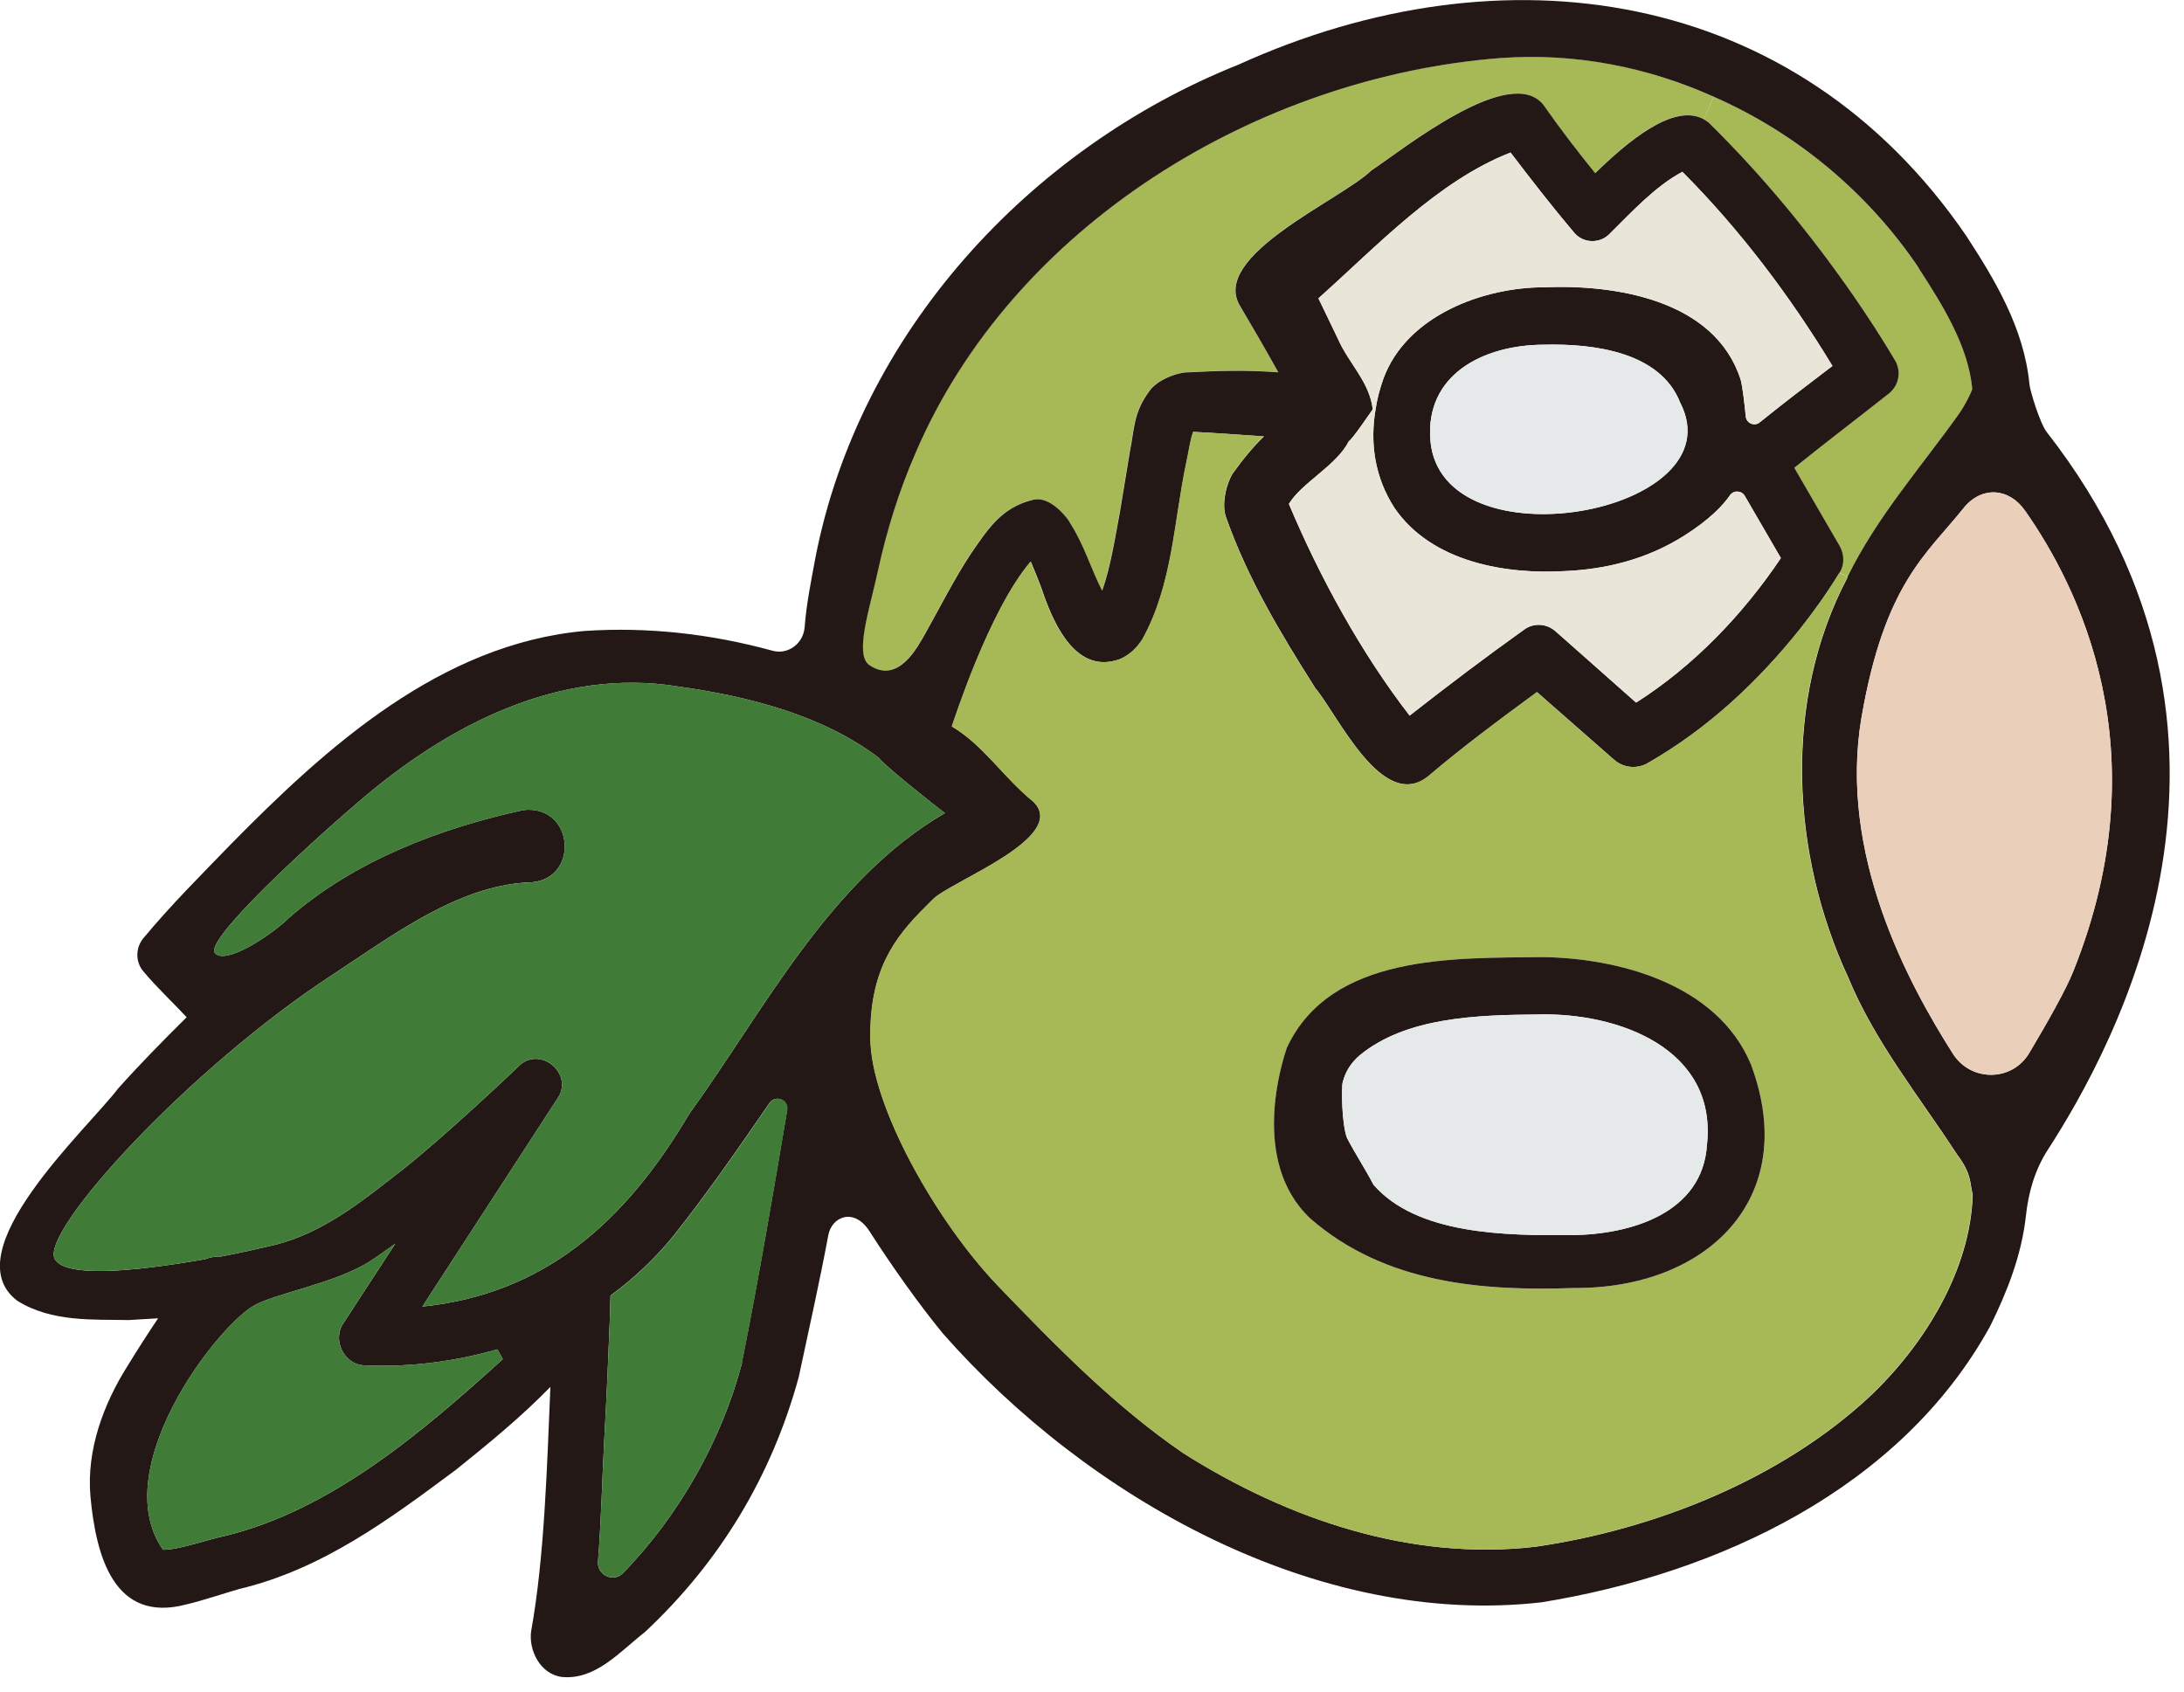
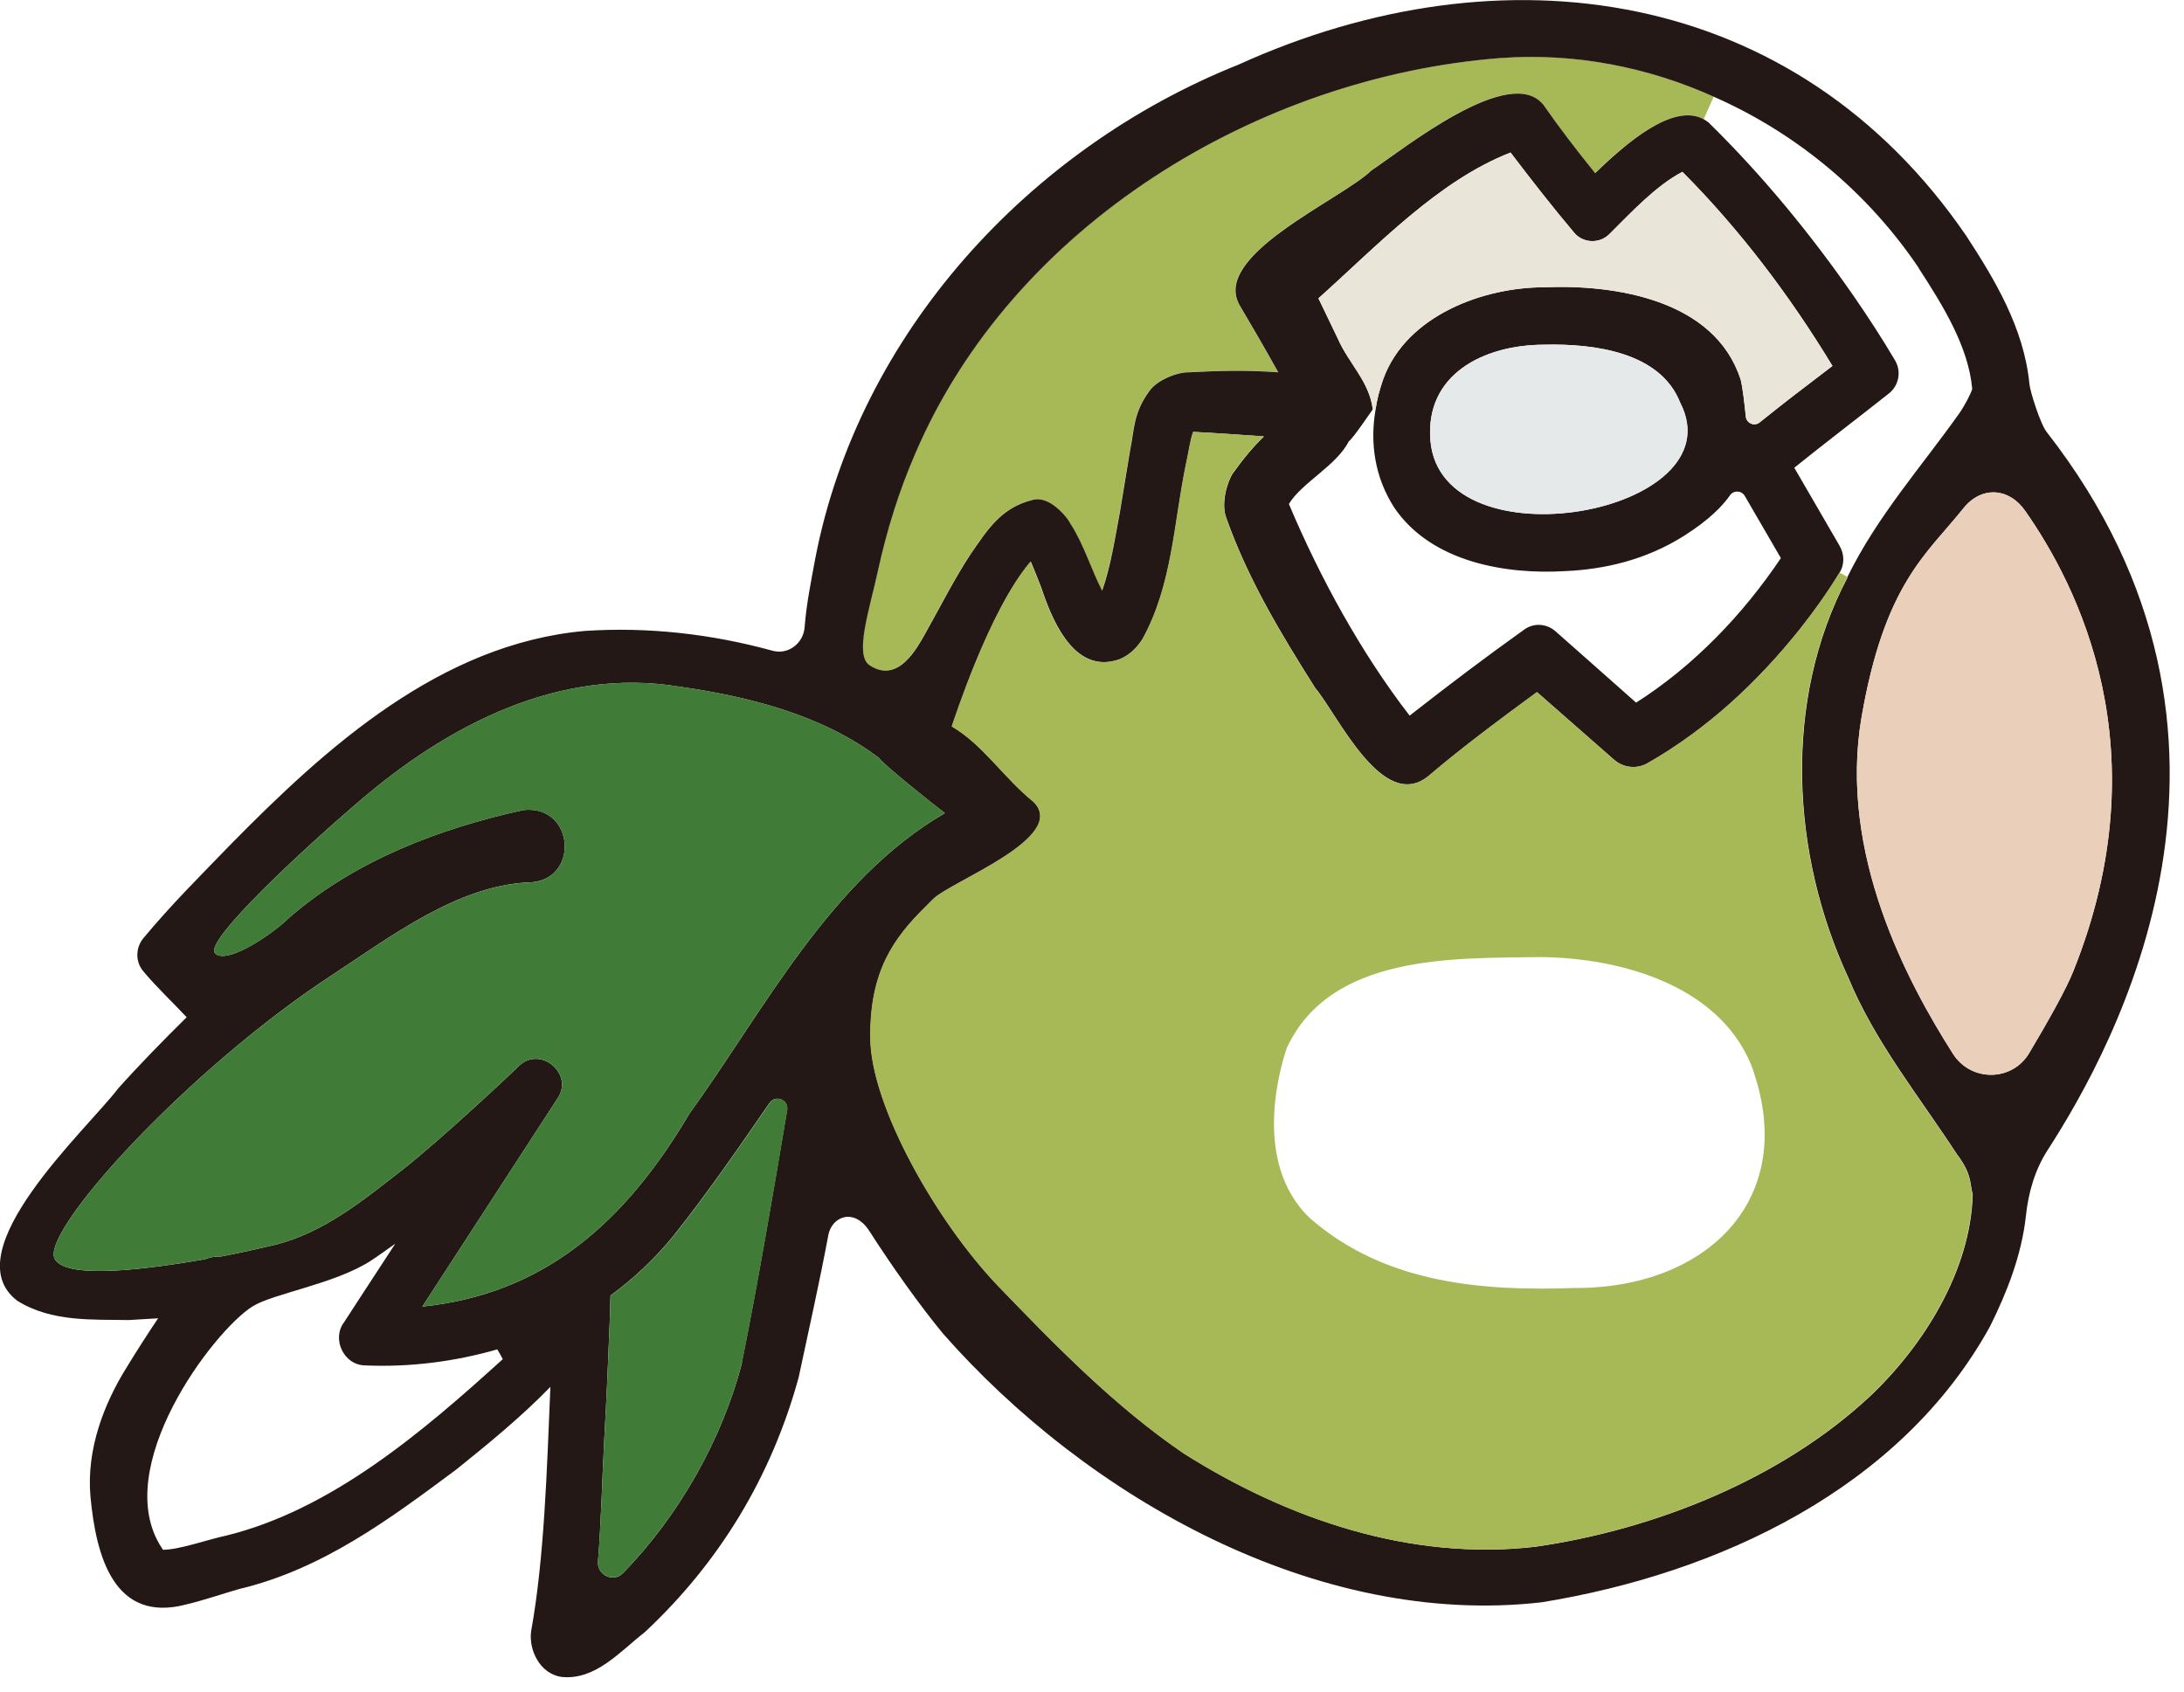
<svg xmlns="http://www.w3.org/2000/svg" fill="none" height="55" viewBox="0 0 71 55" width="71">
  <path d="m48.797 1.881c2.394-.171 4.764.293 6.914 1.262l-.326.733c-.994-.546-2.5.749-3.534 1.751-.586-.725-1.156-1.466-1.678-2.215-1.075-1.368-4.544 1.425-5.595 2.126-1.002.969-5.269 2.777-4.267 4.414.326.546.806 1.376 1.238 2.15-.969-.073-1.889-.057-2.916 0-.366-.008-1.026.253-1.27.603-.537.725-.489 1.262-.635 1.954l-.326 1.979c-.163.855-.293 1.751-.578 2.565-.358-.692-.586-1.482-1.018-2.158-.033-.065-.089-.155-.163-.244-.253-.309-.684-.676-1.099-.546-1.018.253-1.466.994-1.987 1.743-.554.839-1.01 1.759-1.498 2.622-.228.391-.855 1.637-1.8 1.002-.505-.334.016-1.857.277-3.078.285-1.303.684-2.59 1.214-3.803 3.176-7.427 11.149-12.256 19.048-12.859z" fill="#a7b956" />
-   <path d="m55.386 3.876.326-.733c2.671 1.173 5.008 3.111 6.662 5.57.806 1.238 1.621 2.565 1.743 3.933-.049.155-.236.529-.432.806-1.213 1.71-2.663 3.339-3.624 5.301l-.261-.138c.155-.253.163-.586 0-.871 0 0-1.018-1.751-1.474-2.541 1.01-.814 2.052-1.604 3.07-2.411.326-.252.423-.717.204-1.083-.432-.733-.871-1.401-1.336-2.077-1.401-2.02-2.956-3.917-4.723-5.652-.049-.041-.106-.073-.155-.106z" fill="#a7b956" />
  <path d="m40.263 2.101c-6.808 2.72-12.338 8.738-13.755 16.035-.138.749-.293 1.498-.35 2.256-.041.529-.537.904-1.042.765-1.987-.546-4.056-.782-6.116-.643-4.675.423-8.38 3.762-11.515 6.955-.961.994-1.922 1.946-2.834 3.046-.252.318-.252.774.024 1.083.423.505.945.994 1.393 1.474-.774.766-1.539 1.547-2.231 2.321-.985 1.303-5.383 5.302-3.274 6.898 1.116.7 2.468.603 3.624.627.309-.016.627-.041.953-.057-.35.521-.684 1.042-1.018 1.588-.733 1.173-1.319 2.663-1.181 4.21.179 1.906.749 4.137 3.127 3.502.546-.13 1.189-.35 1.702-.497 2.712-.643 4.903-2.28 7.061-3.885 1.075-.863 2.117-1.718 3.062-2.688-.114 2.696-.196 5.562-.627 7.948-.082.603.285 1.385.994 1.482 1.108.114 1.914-.847 2.696-1.45 2.451-2.288 4.129-5.082 5.008-8.29.334-1.572.676-3.078.961-4.609.106-.619.839-.928 1.344-.138.725 1.132 1.621 2.394 2.386 3.323 4.691 5.334 12.167 9.569 19.456 8.738 5.733-.928 11.678-3.689 14.585-8.975.546-1.099 1.026-2.313 1.165-3.591.081-.765.293-1.498.709-2.142 2.166-3.355 7.737-13.388-.033-23.34-.204-.252-.546-1.336-.562-1.564-.179-1.832-1.14-3.412-2.052-4.813-5.554-8.119-15.082-9.463-23.658-5.57zm-38.479 38.838c-.521-.855 4.349-6.205 9.056-9.268 1.865-1.222 4.007-2.858 6.311-2.981 1.71 0 1.555-2.541-.139-2.353-2.744.603-5.473 1.645-7.606 3.494-.595.586-2.077 1.556-2.419 1.156-.35-.407 2.948-3.445 4.65-4.902 2.916-2.516 6.54-4.398 10.432-3.762 2.248.318 4.666.92 6.507 2.321.138.212 1.792 1.531 2.142 1.792-3.746 2.174-5.872 6.409-8.307 9.773-2.117 3.583-4.756 5.864-8.681 6.271 1.246-1.914 4.389-6.759 4.389-6.759.562-.806-.57-1.751-1.262-1.051-.049.057-2.492 2.362-3.787 3.372-1.287 1.002-2.525 2.02-4.113 2.427-.562.13-1.156.269-1.775.383-.179-.008-.35.025-.521.09-1.653.285-4.463.692-4.878 0zm5.554 8.991c-.554.114-1.531.464-2.044.456 0-.016-.016-.033-.033-.057-1.71-2.582 1.678-7.069 2.956-7.859.668-.415 2.663-.725 3.828-1.474.277-.179.537-.375.806-.562-.928 1.417-1.661 2.549-1.661 2.549-.415.537-.024 1.393.668 1.409 1.458.065 2.924-.122 4.308-.521.098.171.09.147.179.318-2.582 2.345-5.57 4.902-9.007 5.741zm16.784-5.619c-.643 2.468-2.036 4.96-3.876 6.841-.309.309-.839.057-.806-.383.106-1.327.138-2.761.204-3.974.081-1.417.138-2.826.195-4.243 0 0 0-.016 0-.025 0-.13 0-.261.008-.391v-.016c.757-.554 1.441-1.197 2.044-1.938 1.108-1.393 2.117-2.858 3.127-4.324.196-.277.627-.098.57.236-.464 2.753-.936 5.53-1.474 8.217zm41.712-27.705c1.702 2.427 4.447 7.777 1.572 14.96-.228.586-.855 1.694-1.433 2.663-.554.945-1.897.953-2.484.033-1.466-2.305-3.73-6.499-2.972-10.937.749-4.349 2.117-5.302 3.314-6.8.578-.725 1.474-.676 2.003.082zm-3.461-7.891c.806 1.238 1.621 2.565 1.743 3.933-.049.155-.236.529-.432.806-1.213 1.71-2.663 3.339-3.624 5.302v.024c-2.109 3.999-1.832 8.991.025 12.998.863 2.093 2.321 3.885 3.534 5.75.497.651.415.961.513 1.303-.065 2.459-1.58 4.911-3.363 6.588-2.875 2.671-6.963 4.308-10.856 4.87-4.031.464-8.022-.879-11.434-3.038-2.24-1.531-4.162-3.502-6.035-5.448-2.003-2.093-4.129-5.855-4.145-8.046-.025-2.191.765-3.257 1.792-4.276.081-.081.163-.163.244-.244.554-.57 4.438-2.011 3.266-3.168-.985-.798-1.621-1.841-2.655-2.451.065-.163 1.205-3.762 2.565-5.359.114.269.244.595.334.831.024.081.057.155.073.212.358 1.018 1.083 2.647 2.5 2.126.334-.147.554-.383.725-.643.985-1.784 1.018-3.803 1.425-5.733.073-.318.13-.765.228-1.01.66.033 1.498.09 2.296.147-.358.342-.684.741-1.01 1.197-.187.269-.391.994-.22 1.441.709 2.003 1.775 3.771 2.899 5.546.725.855 2.191 4.072 3.681 2.858 1.099-.936 2.329-1.849 3.526-2.728.814.717 2.459 2.158 2.459 2.158l.049.041c.293.261.741.318 1.099.106 1.938-1.107 3.575-2.639 4.951-4.365.456-.578.871-1.156 1.279-1.824.155-.253.163-.586 0-.871 0 0-1.018-1.751-1.474-2.541 1.01-.814 2.052-1.604 3.07-2.41.326-.253.423-.717.204-1.083-.432-.733-.871-1.401-1.335-2.077-1.401-2.02-2.956-3.917-4.723-5.652-.049-.041-.106-.073-.155-.106-.994-.546-2.5.749-3.534 1.751-.586-.725-1.157-1.466-1.678-2.215-1.075-1.368-4.544 1.425-5.595 2.126-1.002.969-5.269 2.777-4.267 4.414.326.546.806 1.376 1.238 2.15-.969-.073-1.889-.057-2.916 0-.366-.008-1.026.252-1.27.603-.537.725-.489 1.262-.635 1.954l-.326 1.979c-.163.855-.293 1.751-.578 2.565-.358-.692-.586-1.482-1.018-2.158-.033-.065-.09-.155-.163-.244-.253-.309-.684-.676-1.099-.546-1.018.252-1.466.994-1.987 1.743-.554.839-1.01 1.759-1.498 2.622-.228.391-.855 1.637-1.8 1.002-.505-.334.016-1.857.277-3.078.285-1.303.684-2.59 1.213-3.803 3.176-7.427 11.149-12.256 19.048-12.859 2.394-.171 4.764.293 6.914 1.262 2.671 1.173 5.008 3.111 6.662 5.57zm-10.041-1.116c.684-.676 1.49-1.555 2.362-2.012 1.873 1.881 3.502 4.039 4.878 6.311-.537.407-1.14.871-1.14.871-.334.252-.855.668-1.222.961-.171.147-.44.033-.456-.195-.041-.399-.098-.912-.163-1.181-.839-2.63-4.129-3.111-6.401-3.013-1.946 0-4.463.904-5.22 2.981-.114.326-.204.66-.252.994-.187 1.099-.024 2.207.611 3.192 1.213 1.784 3.648 2.174 5.554 2.06 1.287-.057 2.622-.366 3.852-1.14.855-.537 1.287-1.01 1.507-1.327.122-.171.375-.155.48.024l1.173 2.02c-1.23 1.832-2.834 3.51-4.707 4.699-.879-.782-2.622-2.321-2.622-2.321-.277-.244-.692-.285-1.01-.057-1.279.912-2.492 1.832-3.73 2.801-1.58-2.044-2.924-4.503-3.925-6.881.407-.684 1.556-1.254 1.946-2.036.147-.106.668-.888.782-1.042-.106-.896-.782-1.49-1.132-2.288l-.635-1.319c1.922-1.718 3.885-3.819 6.246-4.74.676.888 1.352 1.759 2.068 2.606.293.35.839.366 1.156.033zm-5.831 6.727c-.179-2.142 1.71-3.111 3.689-3.119 1.645-.041 3.787.244 4.43 1.881 1.873 3.624-7.761 5.359-8.119 1.238z" fill="#231815" />
  <path d="m49.107 4.959c.676.888 1.352 1.759 2.068 2.606.293.35.839.366 1.156.033.684-.676 1.49-1.555 2.362-2.012 1.873 1.881 3.502 4.039 4.878 6.311-.537.407-1.14.871-1.14.871-.334.253-.855.668-1.222.961-.171.147-.44.033-.456-.196-.041-.399-.098-.912-.163-1.181-.839-2.63-4.129-3.111-6.401-3.013-1.946 0-4.463.904-5.22 2.981-.114.326-.204.66-.252.994h-.09c-.106-.904-.782-1.498-1.132-2.297l-.635-1.319c1.922-1.718 3.885-3.819 6.246-4.74z" fill="#e9e5d9" />
  <path d="m50.19 11.206c1.645-.041 3.787.244 4.43 1.881 1.873 3.624-7.761 5.359-8.119 1.238-.179-2.142 1.71-3.111 3.689-3.119z" fill="#e6e9ea" />
-   <path d="m44.628 13.306h.09c-.187 1.108-.024 2.215.611 3.2 1.213 1.784 3.648 2.174 5.554 2.06 1.287-.057 2.622-.366 3.852-1.14.855-.537 1.287-1.01 1.507-1.327.122-.171.375-.155.48.024l1.173 2.02c-1.23 1.832-2.834 3.51-4.707 4.699-.879-.782-2.622-2.321-2.622-2.321-.277-.244-.692-.285-1.01-.057-1.279.912-2.492 1.832-3.73 2.801-1.58-2.044-2.924-4.503-3.925-6.881.407-.684 1.555-1.254 1.946-2.036.147-.106.668-.888.782-1.042z" fill="#e9e5d9" />
  <path d="m38.789 14.039c.66.033 1.498.09 2.296.147-.358.342-.684.741-1.01 1.197-.187.269-.391.994-.22 1.441.709 2.003 1.775 3.771 2.899 5.546.725.855 2.191 4.072 3.681 2.858 1.099-.937 2.329-1.849 3.526-2.728.814.717 2.459 2.158 2.459 2.158l.049.041c.293.261.741.318 1.099.106 1.938-1.108 3.575-2.639 4.951-4.365.456-.578.871-1.156 1.279-1.824l.261.139s-.008.016-.008.024c-2.109 3.999-1.832 8.991.024 12.997.863 2.093 2.321 3.885 3.534 5.75.497.651.415.961.513 1.303-.065 2.459-1.58 4.911-3.363 6.588-2.875 2.671-6.963 4.308-10.856 4.87-4.031.464-8.022-.879-11.434-3.038-2.24-1.531-4.162-3.502-6.035-5.448-2.003-2.093-4.129-5.855-4.145-8.046-.024-2.191.765-3.257 1.792-4.276l.244-.244c.554-.57 4.438-2.011 3.266-3.168-.985-.798-1.621-1.841-2.655-2.451.065-.163 1.205-3.762 2.565-5.359.114.269.244.595.334.831.024.081.057.155.073.212.358 1.018 1.083 2.647 2.5 2.126.334-.147.554-.383.725-.643.985-1.784 1.018-3.803 1.425-5.733.073-.318.13-.766.228-1.01zm11.32 17.078c-2.81.041-6.841-.122-8.274 2.948-.163.48-1.197 3.697.757 5.546 2.443 2.134 5.627 2.37 8.6 2.264 4.276.024 7.362-2.891 5.733-7.264-1.099-2.647-4.365-3.469-6.816-3.494z" fill="#a7b956" />
  <path d="m63.831 16.523c.578-.725 1.474-.676 2.003.081 1.702 2.427 4.446 7.777 1.572 14.96-.228.586-.855 1.694-1.433 2.663-.554.945-1.897.953-2.484.033-1.466-2.305-3.73-6.499-2.973-10.937.749-4.349 2.117-5.302 3.314-6.8z" fill="#ead0bb" />
  <path d="m11.637 26.084c2.915-2.516 6.539-4.398 10.432-3.762 2.248.318 4.666.92 6.507 2.321.138.212 1.792 1.531 2.142 1.792-3.746 2.174-5.872 6.409-8.307 9.773-2.117 3.583-4.756 5.864-8.681 6.271 1.246-1.914 4.389-6.759 4.389-6.759.562-.806-.57-1.751-1.262-1.051-.049.057-2.492 2.362-3.787 3.372-1.287 1.002-2.525 2.02-4.113 2.427-.562.13-1.156.269-1.775.383-.179-.008-.35.025-.521.09-1.653.285-4.463.692-4.878 0-.521-.855 4.349-6.205 9.056-9.268 1.865-1.222 4.007-2.858 6.311-2.981 1.71 0 1.555-2.541-.139-2.353-2.744.603-5.473 1.645-7.606 3.494-.594.586-2.077 1.556-2.419 1.156-.35-.407 2.948-3.445 4.65-4.902z" fill="#407b37" />
-   <path d="m41.834 34.065c1.433-3.07 5.464-2.907 8.274-2.948 2.451.024 5.717.847 6.816 3.494 1.629 4.373-1.458 7.289-5.733 7.264-2.972.106-6.157-.13-8.6-2.264-1.954-1.849-.92-5.065-.757-5.546zm13.657 3.16c.342-3.135-2.883-4.308-5.481-4.243-2.02.016-4.3.09-5.806 1.327-.285.244-.464.529-.554.879-.041.122-.041 1.327.139 1.808.269.513.595 1.01.863 1.523 1.417 1.629 4.316 1.653 6.434 1.637 1.93-.016 4.259-.709 4.406-2.932z" fill="#231815" />
-   <path d="m50.011 32.982c2.598-.065 5.823 1.107 5.481 4.243-.147 2.223-2.476 2.915-4.406 2.932-2.117.016-5.017-.008-6.434-1.637-.269-.513-.595-1.01-.863-1.523-.179-.48-.179-1.686-.139-1.808.09-.35.269-.635.554-.879 1.507-1.238 3.787-1.311 5.806-1.327z" fill="#e6e9ea" />
  <g fill="#407b37">
    <path d="m25.026 35.856c.195-.277.627-.098.57.236-.464 2.753-.936 5.53-1.474 8.217-.643 2.468-2.036 4.96-3.876 6.841-.309.309-.839.057-.806-.383.106-1.327.139-2.761.204-3.974.082-1.417.139-2.826.196-4.243 0-.008.008-.016.008-.025-.008-.13 0-.261.008-.391v-.016c.757-.554 1.441-1.197 2.044-1.938 1.107-1.393 2.117-2.858 3.127-4.324z" />
-     <path d="m12.044 40.995c.277-.179.537-.375.806-.562-.928 1.417-1.661 2.549-1.661 2.549-.415.537-.024 1.393.668 1.409 1.458.065 2.924-.122 4.308-.521.098.171.09.147.179.318-2.582 2.345-5.57 4.903-9.007 5.741-.554.114-1.531.464-2.044.456 0-.016-.016-.033-.033-.057-1.71-2.582 1.678-7.069 2.956-7.859.668-.415 2.663-.725 3.828-1.474z" />
  </g>
</svg>